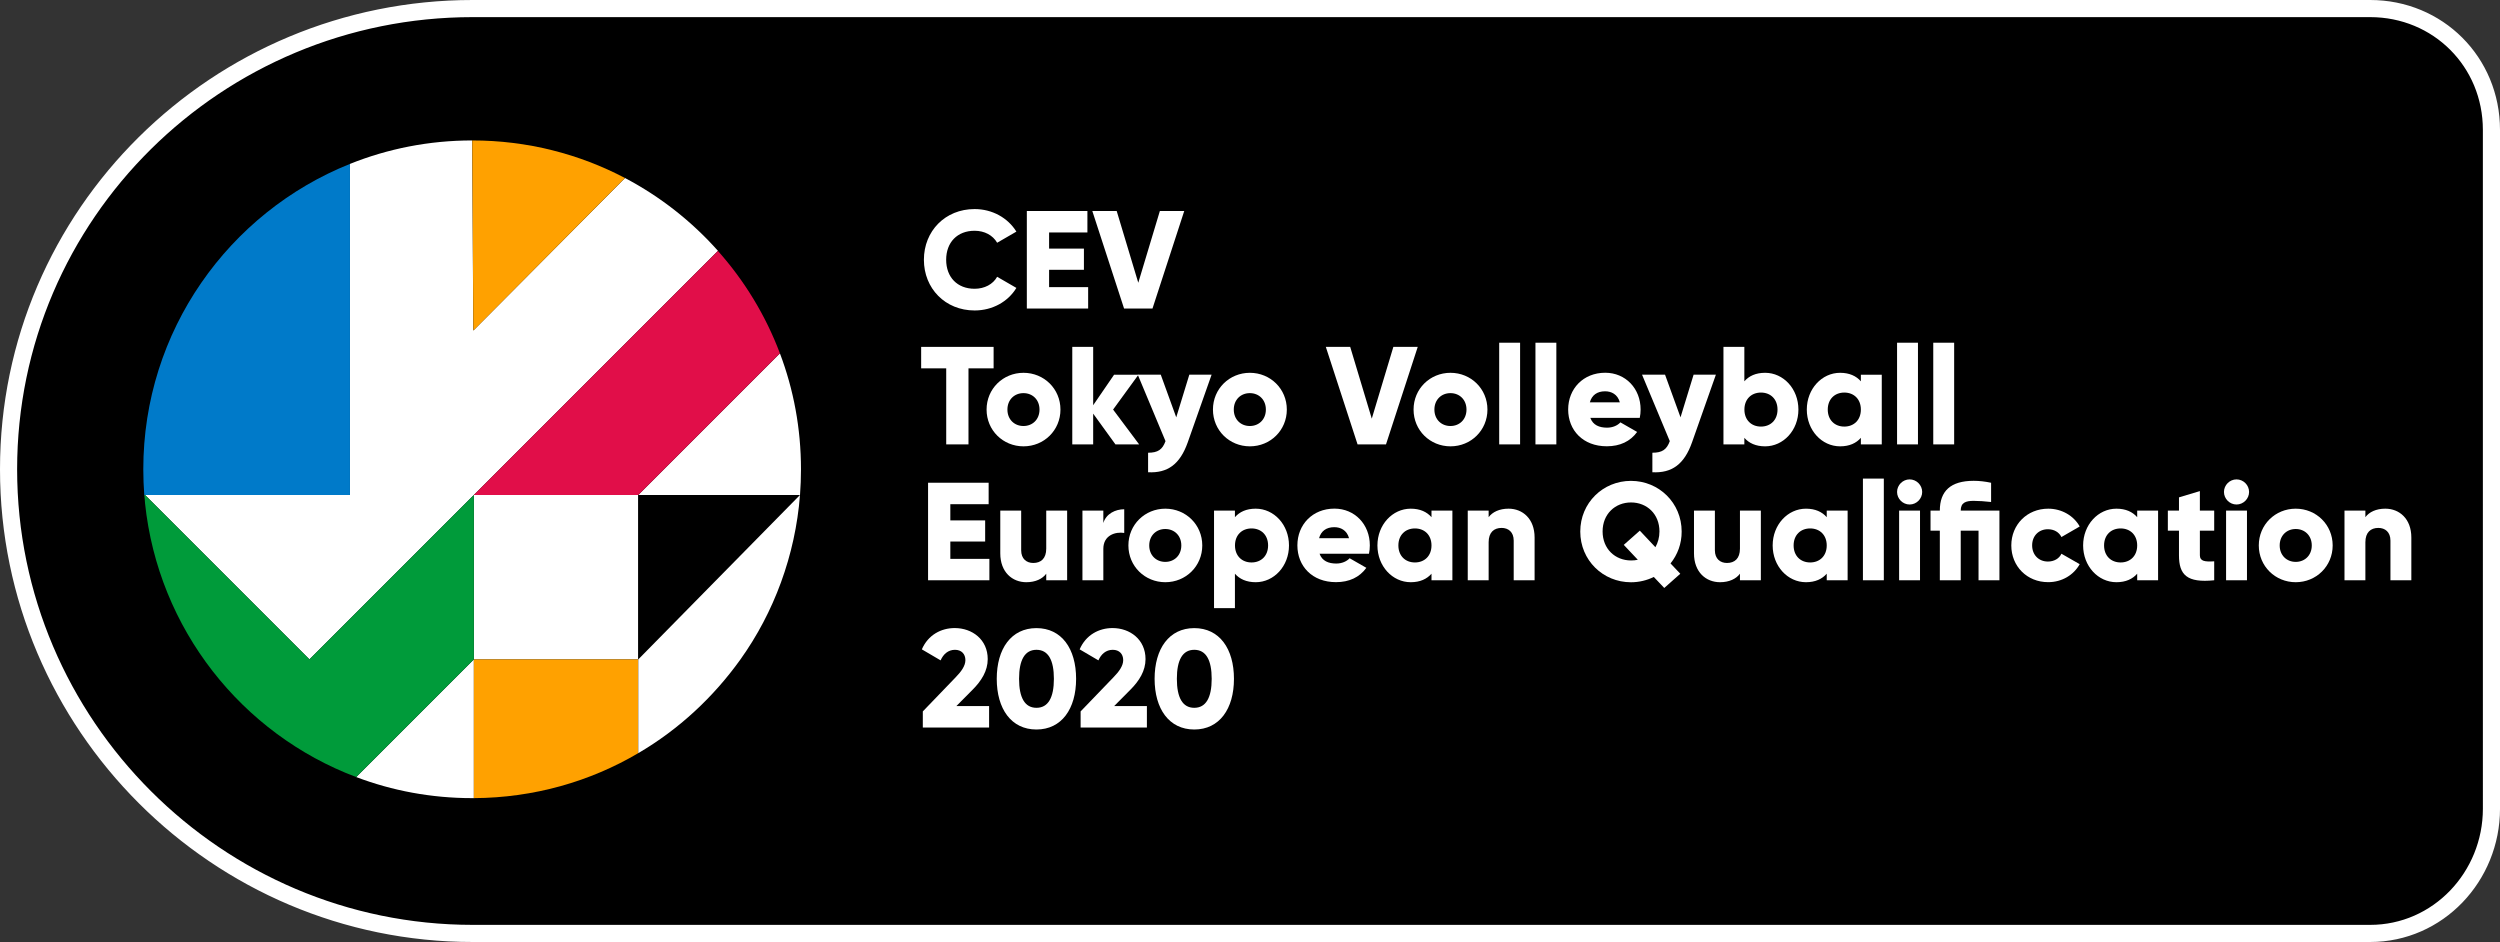
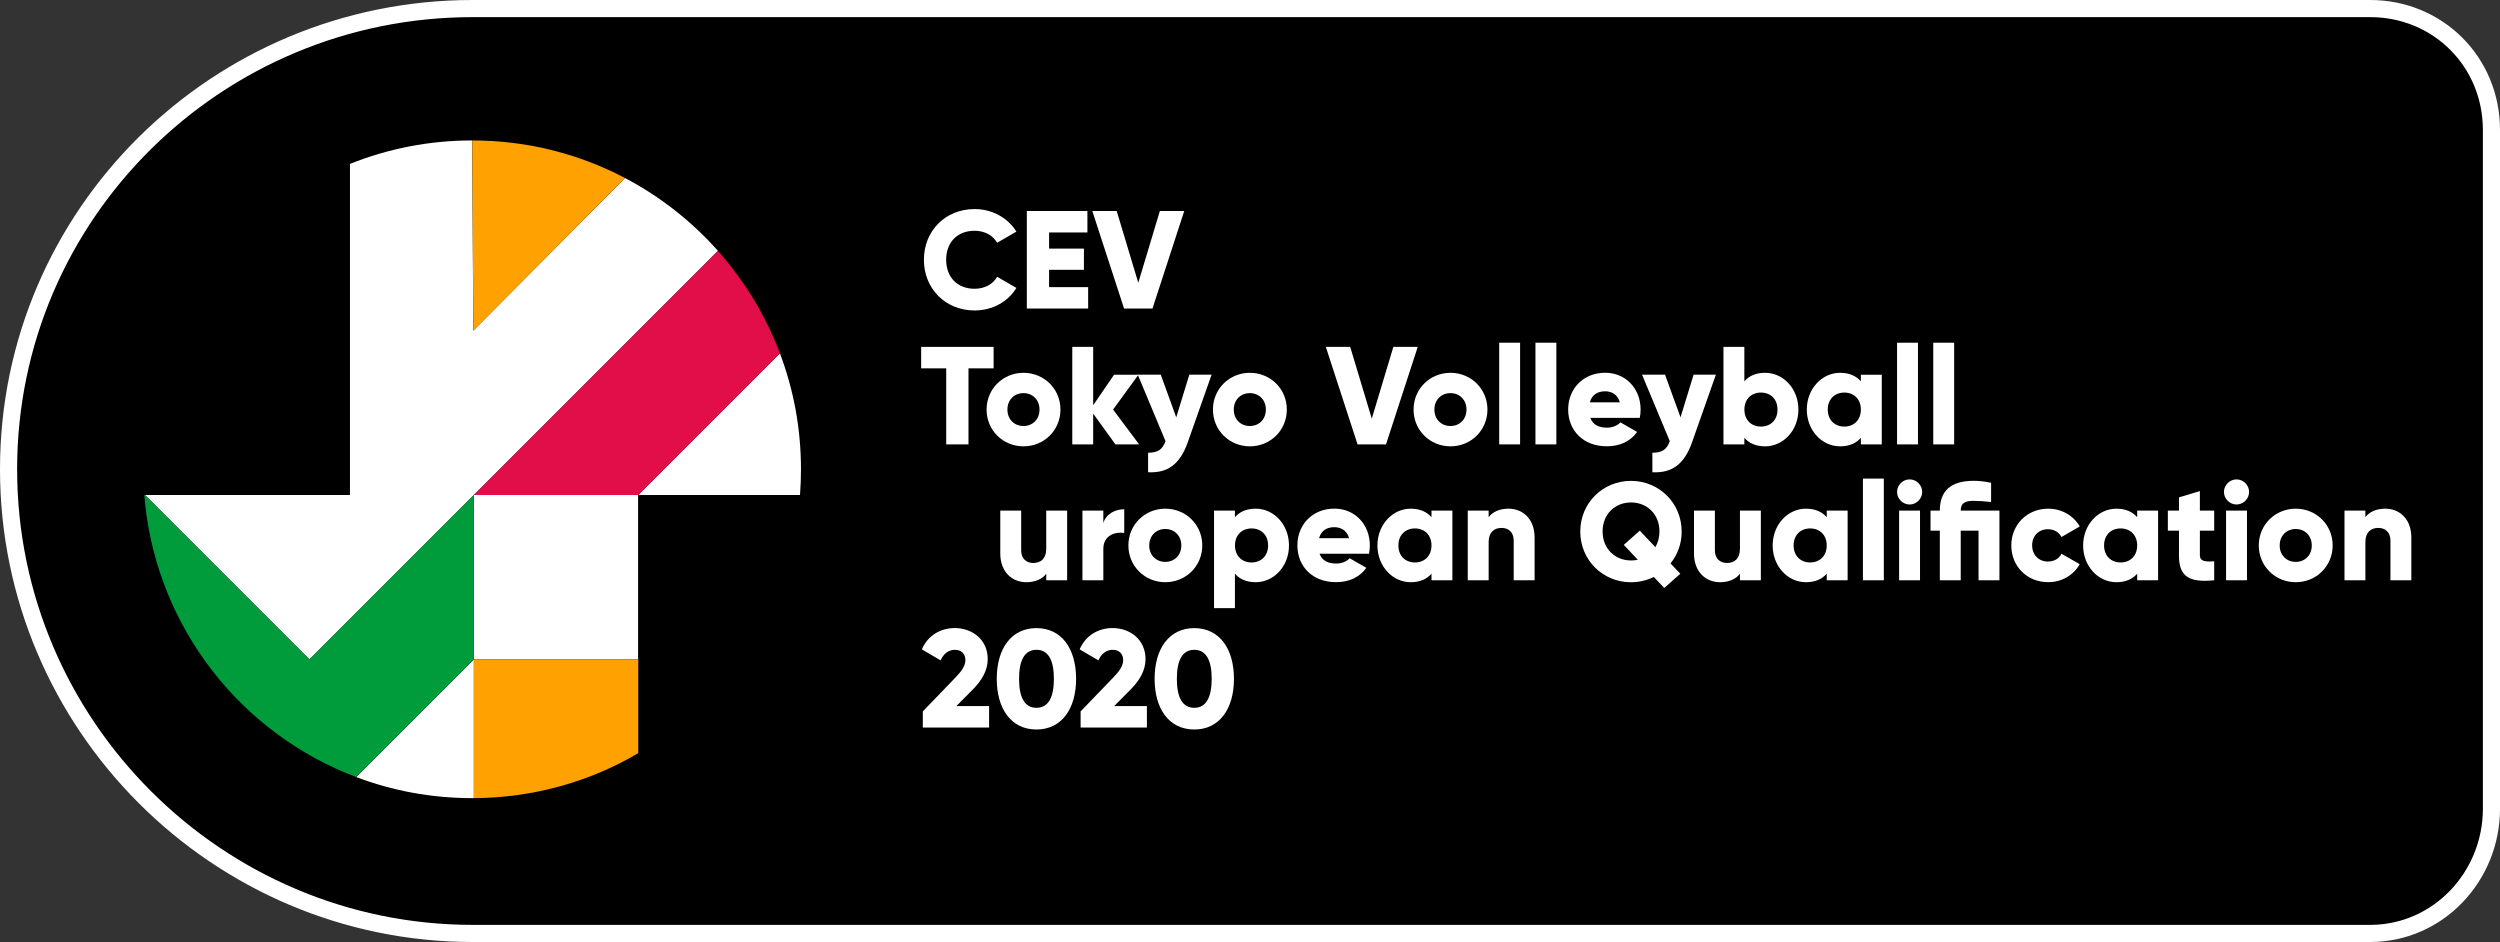
<svg xmlns="http://www.w3.org/2000/svg" version="1.1" id="Layer_5" x="0px" y="0px" viewBox="0 0 4379 1650" style="enable-background:new 0 0 4379 1650;" xml:space="preserve">
  <rect x="0" y="0" width="4379" height="1650" fill="#333333" stroke="none" />
  <style type="text/css">
	.st0{stroke:#FFFFFF;stroke-width:30;stroke-miterlimit:10;}
	.st1{fill:#FFFFFF;}
	.st2{fill:#FFA100;}
	.st3{fill:#007AC9;}
	.st4{fill:#E10E49;}
	.st5{fill:#009B3A;}
</style>
  <path class="st0" d="M4151.5,15h-90h-81h-90h-155h-90h-81h-90h-413h-90h-81h-90H2179h-90h-81h-90h-413h-90h-81h-90h-155h-90h-81h-90  C380.6,15,15,374.6,15,822v0c0,447.4,365.6,813,813,813h90h81h90h155h90h81h90h413h90h81h90h621.5h90h81h90h413h90h81h90h155h90h81  h90c119,0,212.5-99.5,212.5-218.5V227.5C4364,108.5,4270.5,15,4151.5,15z" />
  <g>
    <path class="st1" d="M1618.3,455c0-50.3,37.3-88.8,88.8-88.8c31,0,58.3,15.4,73.2,39.5l-33.7,19.5c-7.6-13.2-22.2-21-39.5-21   c-30.3,0-49.8,20.3-49.8,50.8c0,30.5,19.5,50.8,49.8,50.8c17.3,0,32.2-7.8,39.5-21l33.7,19.5c-14.6,24.2-42,39.5-73.2,39.5   C1655.7,543.8,1618.3,505.3,1618.3,455z" />
    <path class="st1" d="M1906,502.8v37.6h-107.4V369.6h106.1v37.6h-67.1v28.3h61v37.1h-61v30.3H1906z" />
    <path class="st1" d="M1913.3,369.6h42.7l37.8,125.7l37.8-125.7h42.7l-55.6,170.8h-49.8L1913.3,369.6z" />
    <path class="st1" d="M1740.3,645.2h-43.9v133.2h-39V645.2h-43.9v-37.6h126.9V645.2z" />
    <path class="st1" d="M1728.1,717.4c0-36.4,28.8-64.4,64.7-64.4s64.7,28.1,64.7,64.4s-28.8,64.4-64.7,64.4   S1728.1,753.8,1728.1,717.4z M1820.8,717.4c0-17.3-12.2-28.8-28.1-28.8s-28.1,11.5-28.1,28.8s12.2,28.8,28.1,28.8   S1820.8,734.7,1820.8,717.4z" />
    <path class="st1" d="M1953.8,778.4l-39-53.9v53.9h-36.6V607.6h36.6v102.2l36.6-53.4h42.7l-44.4,61l45.6,61H1953.8z" />
    <path class="st1" d="M2122.2,656.4l-41.7,118.3c-13.7,38.8-35.4,54.2-69.5,52.5V793c17.1,0,25.1-5.4,30.5-20.3l-48.6-116.4h40.3   l27.1,74.7l22.9-74.7H2122.2z" />
    <path class="st1" d="M2124.6,717.4c0-36.4,28.8-64.4,64.7-64.4s64.7,28.1,64.7,64.4s-28.8,64.4-64.7,64.4   S2124.6,753.8,2124.6,717.4z M2217.3,717.4c0-17.3-12.2-28.8-28.1-28.8s-28.1,11.5-28.1,28.8s12.2,28.8,28.1,28.8   S2217.3,734.7,2217.3,717.4z" />
    <path class="st1" d="M2322.3,607.6h42.7l37.8,125.7l37.8-125.7h42.7l-55.6,170.8h-49.8L2322.3,607.6z" />
    <path class="st1" d="M2476,717.4c0-36.4,28.8-64.4,64.7-64.4s64.7,28.1,64.7,64.4s-28.8,64.4-64.7,64.4S2476,753.8,2476,717.4z    M2568.7,717.4c0-17.3-12.2-28.8-28.1-28.8s-28.1,11.5-28.1,28.8s12.2,28.8,28.1,28.8S2568.7,734.7,2568.7,717.4z" />
    <path class="st1" d="M2626,600.3h36.6v178.1H2626V600.3z" />
    <path class="st1" d="M2689.5,600.3h36.6v178.1h-36.6V600.3z" />
    <path class="st1" d="M2814.9,749.1c10,0,18.5-3.9,23.4-9.3l29.3,16.8c-12,16.6-30,25.1-53.2,25.1c-41.7,0-67.6-28.1-67.6-64.4   s26.4-64.4,64.9-64.4c35.6,0,62,27.6,62,64.4c0,5.1-0.5,10-1.5,14.6h-86.6C2790.2,744.7,2801.5,749.1,2814.9,749.1z M2837.3,704.7   c-3.9-14.2-14.9-19.3-25.9-19.3c-13.9,0-23.2,6.8-26.6,19.3H2837.3z" />
    <path class="st1" d="M3005.5,656.4l-41.7,118.3c-13.7,38.8-35.4,54.2-69.5,52.5V793c17.1,0,25.1-5.4,30.5-20.3l-48.6-116.4h40.3   l27.1,74.7l22.9-74.7H3005.5z" />
    <path class="st1" d="M3150.1,717.4c0,36.4-26.4,64.4-58.3,64.4c-16.3,0-28.3-5.6-36.4-14.9v11.5h-36.6V607.6h36.6v60.3   c8.1-9.3,20-14.9,36.4-14.9C3123.8,653,3150.1,681,3150.1,717.4z M3113.5,717.4c0-18.3-12.2-29.8-29-29.8c-16.8,0-29,11.5-29,29.8   s12.2,29.8,29,29.8C3101.3,747.2,3113.5,735.7,3113.5,717.4z" />
    <path class="st1" d="M3296.1,656.4v122h-36.6v-11.5c-8.1,9.3-20,14.9-36.4,14.9c-32,0-58.3-28.1-58.3-64.4s26.4-64.4,58.3-64.4   c16.3,0,28.3,5.6,36.4,14.9v-11.5H3296.1z M3259.5,717.4c0-18.3-12.2-29.8-29-29.8s-29,11.5-29,29.8s12.2,29.8,29,29.8   S3259.5,735.7,3259.5,717.4z" />
    <path class="st1" d="M3322.9,600.3h36.6v178.1h-36.6V600.3z" />
    <path class="st1" d="M3386.3,600.3h36.6v178.1h-36.6V600.3z" />
-     <path class="st1" d="M1733,978.8v37.6h-107.4V845.6h106.1v37.6h-67.1v28.3h61v37.1h-61v30.3H1733z" />
    <path class="st1" d="M1869.2,894.4v122h-36.6v-11.5c-6.6,9-18.8,14.9-34.9,14.9c-24.6,0-45.6-17.6-45.6-50.5v-74.9h36.6v69.5   c0,15.1,9.5,22.2,21.2,22.2c13.4,0,22.7-7.8,22.7-25.1v-66.6H1869.2z" />
    <path class="st1" d="M1969.2,892v41.5c-15.1-2.4-36.6,3.7-36.6,27.8v55.1H1896v-122h36.6v21.7C1937.5,899.8,1953.8,892,1969.2,892z   " />
    <path class="st1" d="M1976.5,955.4c0-36.4,28.8-64.4,64.7-64.4s64.7,28.1,64.7,64.4s-28.8,64.4-64.7,64.4   S1976.5,991.8,1976.5,955.4z M2069.2,955.4c0-17.3-12.2-28.8-28.1-28.8s-28.1,11.5-28.1,28.8s12.2,28.8,28.1,28.8   S2069.2,972.7,2069.2,955.4z" />
    <path class="st1" d="M2257.8,955.4c0,36.4-26.4,64.4-58.3,64.4c-16.3,0-28.3-5.6-36.4-14.9v60.3h-36.6V894.4h36.6v11.5   c8.1-9.3,20-14.9,36.4-14.9C2231.5,891,2257.8,919,2257.8,955.4z M2221.2,955.4c0-18.3-12.2-29.8-29-29.8c-16.8,0-29,11.5-29,29.8   s12.2,29.8,29,29.8C2209,985.2,2221.2,973.7,2221.2,955.4z" />
    <path class="st1" d="M2340.6,987.1c10,0,18.5-3.9,23.4-9.3l29.3,16.8c-12,16.6-30,25.1-53.2,25.1c-41.7,0-67.6-28.1-67.6-64.4   s26.4-64.4,64.9-64.4c35.6,0,62,27.6,62,64.4c0,5.1-0.5,10-1.5,14.6h-86.6C2315.9,982.7,2327.1,987.1,2340.6,987.1z M2363,942.7   c-3.9-14.2-14.9-19.3-25.9-19.3c-13.9,0-23.2,6.8-26.6,19.3H2363z" />
    <path class="st1" d="M2544,894.4v122h-36.6v-11.5c-8.1,9.3-20,14.9-36.4,14.9c-32,0-58.3-28.1-58.3-64.4s26.4-64.4,58.3-64.4   c16.3,0,28.3,5.6,36.4,14.9v-11.5H2544z M2507.4,955.4c0-18.3-12.2-29.8-29-29.8s-29,11.5-29,29.8s12.2,29.8,29,29.8   S2507.4,973.7,2507.4,955.4z" />
    <path class="st1" d="M2688,941.5v74.9h-36.6v-69.5c0-15.1-9.5-22.2-21.2-22.2c-13.4,0-22.7,7.8-22.7,25.1v66.6h-36.6v-122h36.6   v11.5c6.6-9,18.8-14.9,34.9-14.9C2667,891,2688,908.6,2688,941.5z" />
-     <path class="st1" d="M2926.1,986.9l17.1,18.1l-28.1,24.9l-18.3-19.3c-12,5.9-25.6,9.3-40,9.3c-49,0-88.8-38.6-88.8-88.8   c0-50.3,39.8-88.8,88.8-88.8c49,0,88.8,38.6,88.8,88.8C2945.7,952.5,2938.3,971.7,2926.1,986.9z M2868.8,980.5l-24.6-26.1   l28.1-24.9l27.3,29c4.4-7.8,7.1-17.1,7.1-27.6c0-30.5-22-50.8-49.8-50.8s-49.8,20.3-49.8,50.8c0,30.5,22,50.8,49.8,50.8   C2861,981.8,2864.9,981.3,2868.8,980.5z" />
+     <path class="st1" d="M2926.1,986.9l17.1,18.1l-28.1,24.9l-18.3-19.3c-12,5.9-25.6,9.3-40,9.3c-49,0-88.8-38.6-88.8-88.8   c0-50.3,39.8-88.8,88.8-88.8c49,0,88.8,38.6,88.8,88.8C2945.7,952.5,2938.3,971.7,2926.1,986.9M2868.8,980.5l-24.6-26.1   l28.1-24.9l27.3,29c4.4-7.8,7.1-17.1,7.1-27.6c0-30.5-22-50.8-49.8-50.8s-49.8,20.3-49.8,50.8c0,30.5,22,50.8,49.8,50.8   C2861,981.8,2864.9,981.3,2868.8,980.5z" />
    <path class="st1" d="M3084.3,894.4v122h-36.6v-11.5c-6.6,9-18.8,14.9-34.9,14.9c-24.6,0-45.6-17.6-45.6-50.5v-74.9h36.6v69.5   c0,15.1,9.5,22.2,21.2,22.2c13.4,0,22.7-7.8,22.7-25.1v-66.6H3084.3z" />
    <path class="st1" d="M3236.3,894.4v122h-36.6v-11.5c-8.1,9.3-20,14.9-36.4,14.9c-32,0-58.3-28.1-58.3-64.4s26.4-64.4,58.3-64.4   c16.3,0,28.3,5.6,36.4,14.9v-11.5H3236.3z M3199.7,955.4c0-18.3-12.2-29.8-29-29.8s-29,11.5-29,29.8s12.2,29.8,29,29.8   S3199.7,973.7,3199.7,955.4z" />
    <path class="st1" d="M3263.1,838.3h36.6v178.1h-36.6V838.3z" />
    <path class="st1" d="M3322.9,861.7c0-12,10-22,22-22s22,10,22,22c0,12-10,22-22,22S3322.9,873.7,3322.9,861.7z M3326.5,894.4h36.6   v122h-36.6V894.4z" />
    <path class="st1" d="M3502.2,1016.4h-36.6v-86.9h-31.2v86.9h-36.6v-86.9h-16.3v-35.1h16.3c0-34.2,18.8-52.2,59.3-52.2   c10,0,20,1.2,30.5,3.4v33.7c-11-1.2-21.2-2-30.5-2c-13.7,0-22.7,2.9-22.7,17.1h67.8V1016.4z" />
    <path class="st1" d="M3523,955.4c0-36.4,27.6-64.4,64.7-64.4c23.7,0,44.7,12.4,55.1,31.2l-32,18.5c-4.1-8.5-12.9-13.7-23.7-13.7   c-15.9,0-27.6,11.5-27.6,28.3c0,16.8,11.7,28.3,27.6,28.3c10.7,0,19.8-5.1,23.7-13.7l32,18.3c-10.5,19-31.2,31.5-55.1,31.5   C3550.5,1019.8,3523,991.8,3523,955.4z" />
    <path class="st1" d="M3780.1,894.4v122h-36.6v-11.5c-8.1,9.3-20,14.9-36.4,14.9c-32,0-58.3-28.1-58.3-64.4s26.4-64.4,58.3-64.4   c16.3,0,28.3,5.6,36.4,14.9v-11.5H3780.1z M3743.5,955.4c0-18.3-12.2-29.8-29-29.8s-29,11.5-29,29.8s12.2,29.8,29,29.8   S3743.5,973.7,3743.5,955.4z" />
    <path class="st1" d="M3853.3,929.5v43.2c0,10.5,9,11.5,25.1,10.5v33.2c-47.8,4.9-61.7-9.5-61.7-43.7v-43.2h-19.5v-35.1h19.5v-23.2   l36.6-11v34.2h25.1v35.1H3853.3z" />
    <path class="st1" d="M3895.5,861.7c0-12,10-22,22-22s22,10,22,22c0,12-10,22-22,22S3895.5,873.7,3895.5,861.7z M3899.2,894.4h36.6   v122h-36.6V894.4z" />
    <path class="st1" d="M3956.5,955.4c0-36.4,28.8-64.4,64.7-64.4c35.9,0,64.7,28.1,64.7,64.4s-28.8,64.4-64.7,64.4   C3985.3,1019.8,3956.5,991.8,3956.5,955.4z M4049.3,955.4c0-17.3-12.2-28.8-28.1-28.8c-15.9,0-28.1,11.5-28.1,28.8   s12.2,28.8,28.1,28.8C4037.1,984.2,4049.3,972.7,4049.3,955.4z" />
    <path class="st1" d="M4223.7,941.5v74.9h-36.6v-69.5c0-15.1-9.5-22.2-21.2-22.2c-13.4,0-22.7,7.8-22.7,25.1v66.6h-36.6v-122h36.6   v11.5c6.6-9,18.8-14.9,34.9-14.9C4202.7,891,4223.7,908.6,4223.7,941.5z" />
    <path class="st1" d="M1616.4,1246.1l57.3-59.5c10-10.2,17.3-20.3,17.3-30.3c0-10.7-6.8-18.1-18.3-18.1c-12,0-20.5,7.8-25.1,18.5   l-32.9-19.3c11-25.4,33.9-37.3,57.6-37.3c30.5,0,57.8,20,57.8,54.4c0,20.5-11,38.1-26.6,53.7l-28.3,28.5h57.3v37.6h-116.1V1246.1z" />
    <path class="st1" d="M1745.9,1189c0-52.7,25.4-88.8,69.5-88.8c44.2,0,69.5,36.1,69.5,88.8c0,52.7-25.4,88.8-69.5,88.8   C1771.3,1277.8,1745.9,1241.7,1745.9,1189z M1846,1189c0-32.9-10-50.8-30.5-50.8c-20.5,0-30.5,17.8-30.5,50.8s10,50.8,30.5,50.8   C1836,1239.8,1846,1221.9,1846,1189z" />
    <path class="st1" d="M1892.8,1246.1l57.3-59.5c10-10.2,17.3-20.3,17.3-30.3c0-10.7-6.8-18.1-18.3-18.1c-12,0-20.5,7.8-25.1,18.5   l-32.9-19.3c11-25.4,33.9-37.3,57.6-37.3c30.5,0,57.8,20,57.8,54.4c0,20.5-11,38.1-26.6,53.7l-28.3,28.5h57.3v37.6h-116.1V1246.1z" />
    <path class="st1" d="M2022.4,1189c0-52.7,25.4-88.8,69.5-88.8s69.5,36.1,69.5,88.8c0,52.7-25.4,88.8-69.5,88.8   S2022.4,1241.7,2022.4,1189z M2122.4,1189c0-32.9-10-50.8-30.5-50.8c-20.5,0-30.5,17.8-30.5,50.8s10,50.8,30.5,50.8   C2112.4,1239.8,2122.4,1221.9,2122.4,1189z" />
  </g>
  <g>
    <rect x="830" y="867" class="st1" width="288" height="288" />
    <path class="st1" d="M1401.3,867c1.1-15,1.7-29.9,1.7-45c0-71.5-13-140-36.9-203.1L1118,867H1401.3z" />
    <path class="st1" d="M254,867l288,288l288-288l427.6-427.6c-46-51.7-101.1-95.1-162.9-127.6L829,579l-1.9-333c0,0-0.1,0-0.1,0   c-75.6,0-148,14.6-214,41.1V867H254z" />
    <path class="st1" d="M623.9,1361.1C687,1385,755.5,1398,827,1398c1,0,2,0,3,0v-243L623.9,1361.1z" />
    <path class="st2" d="M830,1155v243c105-0.5,204-29.2,288-78.8V1155H830z" />
-     <path class="st3" d="M613,867V287.1C401,372,251,579.5,251,822c0,15.1,0.6,30,1.7,45h1.3H613z" />
    <path class="st2" d="M1094.7,311.8c-79.9-42-170.9-65.8-267.5-65.8l1.9,333L1094.7,311.8z" />
    <path class="st4" d="M1118,867l248.1-248.1c-25.1-66.6-62.1-127.2-108.6-179.4L830,867H1118z" />
    <path class="st5" d="M542,1155L254,867v0h-1.3c0.4,5,1.3,9.4,1.3,14.1c23,220.7,169.6,404.5,369.9,480L830,1155V867L542,1155z" />
    <polygon points="1118,867 1118,1155 1401.2,867  " />
-     <path class="st1" d="M1401.3,867L1401.3,867L1118,1155v164.2c71-41.5,131.8-98.2,179-164.2l0,0C1355.6,1073,1393,973,1401.3,867z" />
  </g>
</svg>